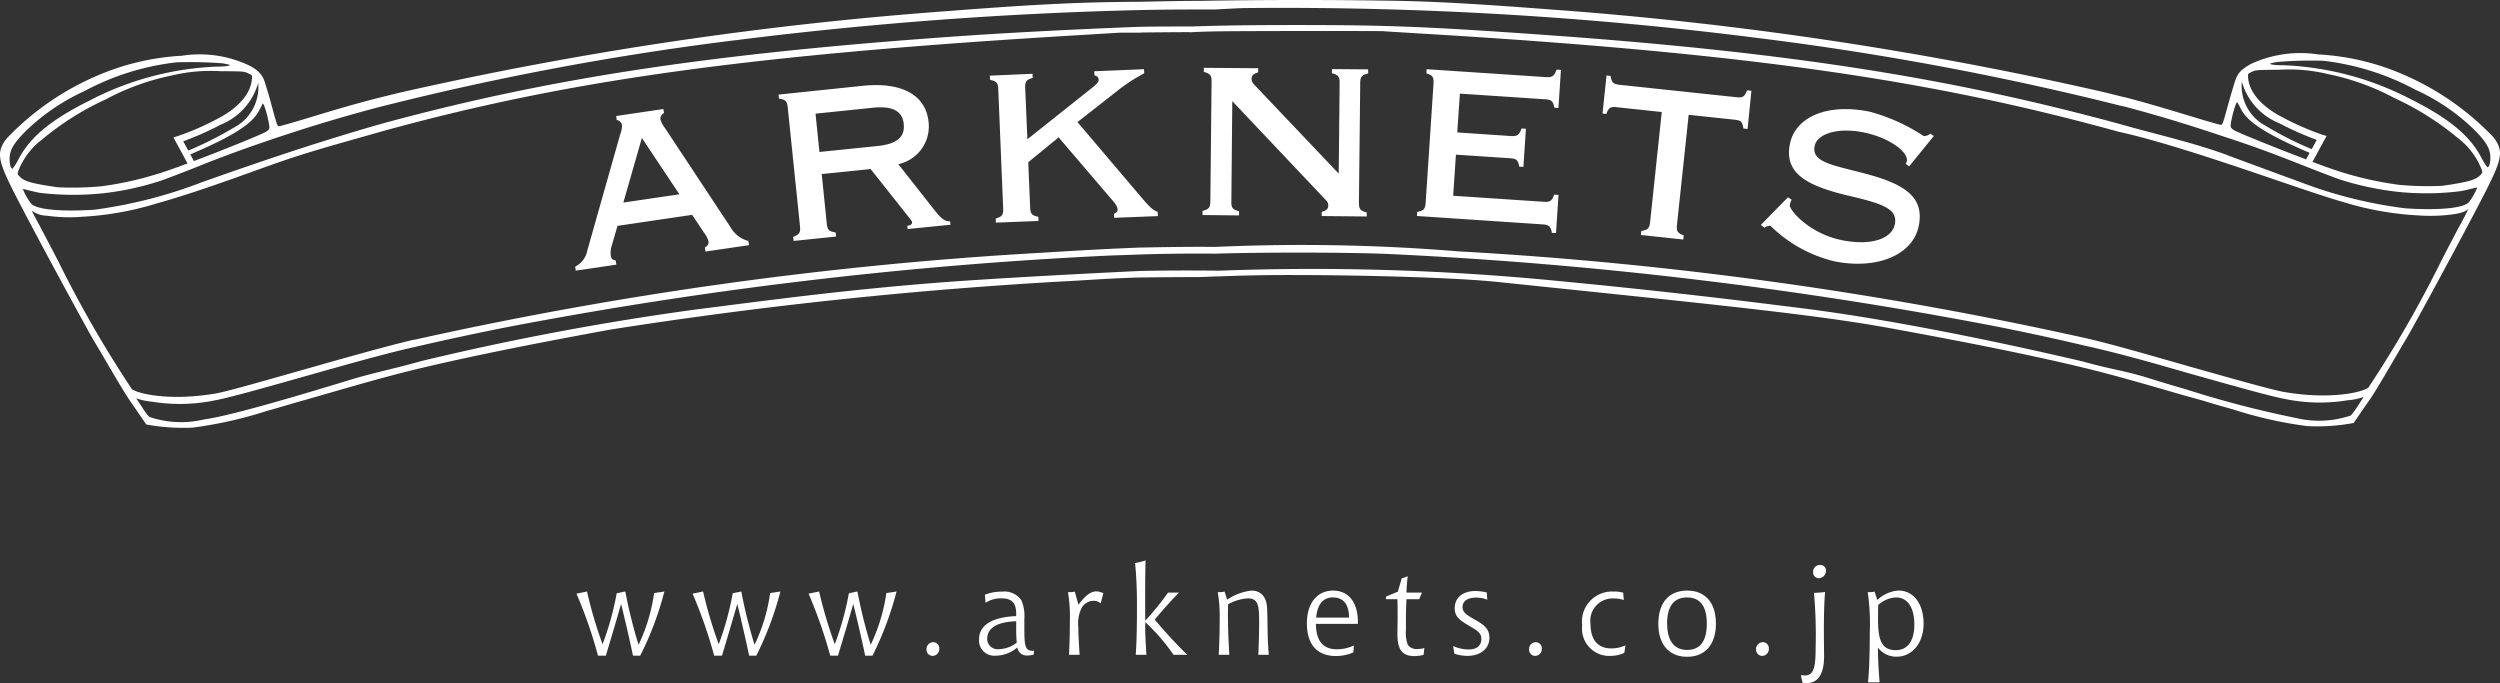
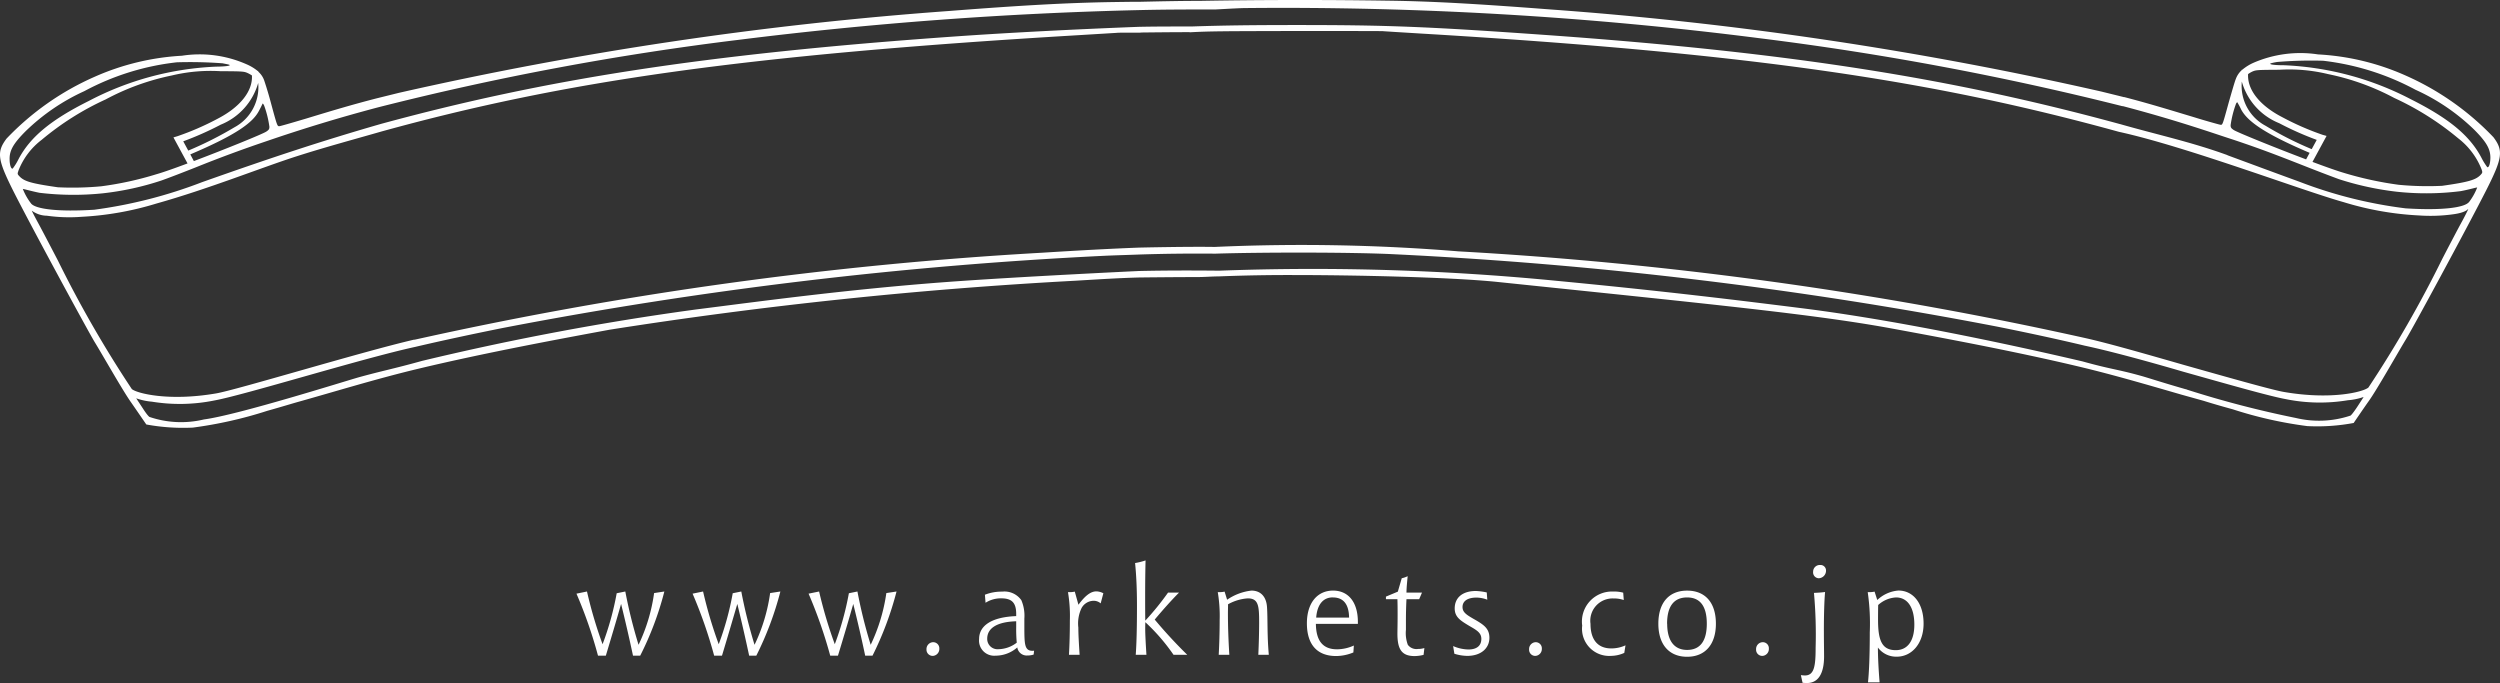
<svg xmlns="http://www.w3.org/2000/svg" viewBox="0 0 132.147 36.104">
  <rect x="0" y="0" width="132.147" height="36.104" fill="#333333" stroke="none" />
  <defs>
    <style>.cls-1{fill:#fff}</style>
  </defs>
  <g id="レイヤー_2" data-name="レイヤー 2">
    <g id="レイヤー_1-2" data-name="レイヤー 1">
-       <path class="cls-1" d="M38.613 12.007l-3.472-5.251a1.318 1.318 0 01-.23-.442.335.335 0 01.189-.341l-.035-.21-2.495.369.028.209a.336.336 0 01.279.275 1.221 1.221 0 01-.094.487l-1.74 6.145a1.191 1.191 0 01-.638.844l.028.213 2.144-.316-.03-.215c-.173-.045-.236-.089-.258-.249a1.11 1.11 0 01.036-.5l.315-1.086 3.945-.582.633.948a1.262 1.262 0 01.234.456c.019.143-.043.225-.192.322l.031.214 2.3-.338-.033-.221a1.525 1.525 0 01-.945-.731zm-5.663-1.3l.979-3.414 1.984 2.977zm16.45.405l-1.917-2.434a2.041 2.041 0 001.6-2.234c-.142-1.378-1.344-2.127-3.484-1.908L41.154 5l.022.213c.35.054.43.133.464.478l.646 6.261c.036.344-.028.44-.359.569l.022.215 2.244-.233-.02-.213c-.355-.057-.437-.139-.472-.48l-.266-2.61 2.586-.263 2.1 2.649c.04.07.081.1.093.15.007.093-.062.175-.2.191h-.056l.02.179 2.265-.226-.023-.184c-.265.027-.486-.161-.82-.584zm-6.086-3.079l-.206-2.025 3.051-.315c1.008-.1 1.54.169 1.61.85.078.72-.378 1.072-1.4 1.177zm16.946 2.314l-3.306-3.894 2.063-1.616a8.856 8.856 0 011.465-.961l-.012-.218-2.63.109.011.216c.164.047.219.116.223.242.005.092-.1.22-.327.4l-3.441 2.736-.115-2.706c-.012-.343.055-.437.395-.537L54.58 3.9l-2.258.1.01.22c.35.073.424.163.436.506l.258 6.289c.017.337-.053.436-.391.535l.005.218 2.255-.088-.01-.219c-.347-.073-.422-.163-.433-.508l-.1-2.377 1.606-1.315 2.787 3.262c.207.23.326.387.33.569 0 .087-.048.145-.19.206l.01.215 2.309-.09-.01-.221c-.327-.118-.574-.437-.934-.855zM70.4 3.869c.342.092.414.184.411.525l-.048 4.783-4.5-4.738a.405.405 0 01-.106-.273c0-.183.116-.272.345-.339l.006-.22-2.874-.022V3.8c.344.1.415.188.408.528l-.064 6.3c0 .347-.078.433-.415.52v.218l1.931.021v-.221c-.34-.094-.416-.185-.406-.521l.049-5.3 4.963 5.248a.381.381 0 01.111.273c0 .182-.116.272-.348.335v.219l2.38.023v-.214c-.347-.091-.414-.184-.412-.525L71.9 4.4c0-.342.075-.43.419-.518v-.215l-1.91-.015zm11.267 1.379c.341.018.428.1.494.445l.216.016.132-2.015-.231-.017c-.117.337-.224.422-.552.4l-6.316-.419-.015.218c.338.107.4.206.379.546l-.415 6.289c-.021.34-.1.427-.449.49l-.012.216 6.635.443c.344.022.43.1.5.449l.216.009.133-2.015-.232-.016c-.117.337-.213.4-.552.379l-4.785-.319.145-2.172 2.852.188c.349.023.431.1.5.446l.215.013.134-2.016-.234-.014c-.113.337-.225.419-.549.4L77.029 7l.139-2.052zm10.119-.109l-6.171-.656c-.343-.038-.425-.114-.478-.469l-.219-.022L84.708 6l.2.025c.123-.335.221-.4.563-.357l2.367.253-.614 5.809c-.04.342-.116.422-.466.478l-.025.213 2.242.24.025-.218c-.332-.125-.392-.222-.357-.561l.618-5.813 2.42.257c.339.036.425.111.472.466l.221.025.204-2.017-.229-.027c-.129.338-.224.401-.563.366zm8.942 3.518l.19.133 1.3-1.6-.176-.125a.538.538 0 01-.363.125 9.629 9.629 0 00-2.866-1.29c-2.333-.467-3.936.349-4.2 1.713-.3 1.5.788 2.2 3.178 2.751 1.78.415 2.532.7 2.366 1.494-.145.738-1.2 1.156-2.8.837-1.714-.347-2.808-1.6-2.749-1.878a.691.691 0 01.1-.258l-.2-.131-1.432 1.461.194.15a.534.534 0 01.312-.106 7.2 7.2 0 003.382 1.879c2.3.463 4.156-.362 4.459-1.869.29-1.448-.615-2.16-2.674-2.725-1.87-.5-3.006-.623-2.827-1.507.121-.6 1.136-1 2.572-.715 1.382.274 2.383 1.047 2.3 1.509a.29.29 0 01-.066.152z" />
      <path class="cls-1" d="M131.8 7.253a14.521 14.521 0 00-4.662-3.27 13.046 13.046 0 00-4.609-1.107 6.222 6.222 0 00-3.425.448 2.483 2.483 0 00-.58.363h-.027a.05.05 0 01-.006.026 1.158 1.158 0 00-.31.466c-.057.137-.217.692-.37 1.228-.321 1.168-.326 1.191-.423 1.191-.01 0-.043-.01-.091-.019-.208-.055-.733-.2-1.318-.382-1.472-.442-2.369-.72-3.7-1.067v.007c-.4-.1-.809-.2-1.215-.3A194.879 194.879 0 0081.958.5C78.034.2 75.692.066 73.38.036a300.059 300.059 0 00-9.95.01c-1.03 0-2.084.024-3.148.048-.5 0-1.009.009-1.509.016-2.315.039-4.659.164-8.581.469a194.816 194.816 0 00-29.113 4.33l-1.213.3c-1.332.347-2.233.617-3.7 1.063-.733.219-1.36.4-1.408.4-.1 0-.11-.023-.427-1.194a19.767 19.767 0 00-.365-1.224 1.1 1.1 0 00-.316-.467v-.033h-.026a2.49 2.49 0 00-.588-.355 6.127 6.127 0 00-3.42-.453 13.162 13.162 0 00-4.61 1.111 14.463 14.463 0 00-4.66 3.269c-.534.713-.482 1.1.382 2.819.994 1.96 3.955 7.41 4.278 7.94.409.664 1.519 2.626 1.927 3.19.311.448.8 1.162.8 1.162a10.765 10.765 0 002.458.166 22.262 22.262 0 003.936-.887c.488-.136 1-.289 1.532-.445 2.008-.56 4.267-1.259 6.487-1.788 3.541-.848 7.648-1.605 10.059-2.052a241.335 241.335 0 0124.621-2.591c1.317-.08 2.333-.144 3.377-.172 0 0 1.845-.022 3.037-.022.463 0 .785-.033 1.165-.035a91.861 91.861 0 014.13-.072c2.775 0 8.013.1 10.589.361 11.429 1.189 16.8 1.718 20.819 2.454 2.414.445 6.516 1.2 10.062 2.051 1.8.432 3.62.969 5.321 1.46l1.162.324c.531.167 1.048.313 1.532.446a21.673 21.673 0 003.94.888 10.41 10.41 0 002.452-.165s.485-.716.8-1.161c.407-.562 1.516-2.522 1.926-3.2.327-.514 3.281-5.971 4.28-7.939.864-1.704.916-2.095.382-2.805zm-13.3-2.941a3.345 3.345 0 001.976 2.2 16.3 16.3 0 001.984.882l-.266.49a18.262 18.262 0 01-2.437-1.235 2.389 2.389 0 01-1.257-2.337zm-.32 1.206a.247.247 0 01.077-.118 4.171 4.171 0 01.214.4c.325.588 1.132 1.222 3.613 2.279l-.186.346c-1.656-.625-3.645-1.432-3.826-1.553-.136-.093-.164-.13-.164-.258a5.457 5.457 0 01.273-1.096zM13.888 5.473c.014 0 .052.054.077.114A5.408 5.408 0 0114.24 6.7c0 .124-.029.166-.161.254-.186.128-2.174.933-3.832 1.561l-.188-.354c2.479-1.054 3.293-1.688 3.614-2.274.173-.318.203-.414.215-.414zm-.24-1.089A2.406 2.406 0 0112.39 6.73a19.124 19.124 0 01-2.439 1.23l-.265-.49a16.66 16.66 0 001.981-.88 3.369 3.369 0 001.981-2.206zM.67 8.912c-.085.029-.162-.192-.162-.5-.008-.461.2-.824.834-1.464a10.935 10.935 0 013.117-2.131A13.481 13.481 0 019.35 3.293a23.118 23.118 0 012.413.053c.159.032.317.06.354.077.117.05-.183.095-.7.1A15.894 15.894 0 004.686 5.34c-2 1-3.083 1.9-3.7 3.059a3.012 3.012 0 01-.316.513zm.3.119a3.771 3.771 0 011.238-1.644A14.9 14.9 0 015.59 5.253a12.826 12.826 0 013.494-1.264 8.816 8.816 0 012.566-.226c1.193.006 1.25.01 1.459.107a1.817 1.817 0 01.208.119c.048.82-.615 1.668-1.812 2.286a14.427 14.427 0 01-2.127.925l-.21.063.745 1.376c-.694.259-1.3.474-1.643.57a17.554 17.554 0 01-2.916.638 16.289 16.289 0 01-2.292.053c-1.395-.2-1.771-.309-2.026-.572-.118-.123-.121-.136-.063-.297zm123.639 12.463c-.293.443-.366.475-.366.475a5.253 5.253 0 01-2.882.126 54.044 54.044 0 01-5.763-1.5v-.005l-.163-.043a.775.775 0 00-.088-.026c-1.094-.316-1.94-.593-2.182-.656-1.257-.352-1.551-.334-3.094-.764-4.654-1.088-10.1-2.2-14.6-2.78-3.5-.44-7.456-.93-13.334-1.491a132.4 132.4 0 00-17.691-.522c-1.431-.015-2.83-.015-4.243.017 0 0-6.37.3-10.191.584-5.27.394-9.785 1.015-13.282 1.457a146.513 146.513 0 00-14.416 2.709c-1.538.427-2.075.517-3.333.863-.711.2-6.394 1.994-8.2 2.233a5.176 5.176 0 01-2.878-.132s-.081-.026-.365-.471c-.25-.381-.353-.534-.333-.513a3.237 3.237 0 00.825.177 9.154 9.154 0 003.287-.061c1.594-.287 7.835-2.227 10.632-2.835 1.426-.335 2.964-.664 4.629-1a225.648 225.648 0 0131.835-3.817c.486-.023 1.842-.063 1.842-.067 1.2-.038 2.577-.058 3.983-.044 2.65-.083 7.426-.076 9.486.033a225.791 225.791 0 0131.83 3.821c1.67.335 3.2.666 4.635 1.008 1.354.289 3.3.819 5.22 1.38 2.313.65 4.548 1.29 5.412 1.447a9.032 9.032 0 003.286.059 3.291 3.291 0 00.827-.171c.02-.018-.077.127-.325.509zm5.529-9.787c-.188.341-.658 1.233-1.047 1.987a60.934 60.934 0 01-3.9 6.791c-.277.236-1.962.663-4.448.236-.565-.09-2.877-.745-5.287-1.426-1.948-.558-3.932-1.132-5.195-1.417A204.573 204.573 0 0077.1 13.287a101.758 101.758 0 00-12.9-.234c-1.4-.025-3.991.035-3.991.035-1.455.055-3.1.144-5.15.272a205.848 205.848 0 00-33.159 4.6v-.009c-2.724.628-9.465 2.681-10.487 2.846-2.484.426-4.171 0-4.445-.232A60.876 60.876 0 013.06 13.77c-.394-.755-.859-1.646-1.045-1.986s-.334-.633-.334-.649a1.359 1.359 0 00.791.267 8.513 8.513 0 001.839.058 16.339 16.339 0 003.952-.7c2.7-.754 5.6-1.916 7.4-2.493 1.507-.484 3.055-.9 4.514-1.32C29.849 4.279 39.3 2.913 56.978 1.861l2.058-.125c.053-.011.517-.011 1.252-.011v-.006C61 1.712 61.89 1.7 62.882 1.7v.008c1.037-.06 1.924-.06 5.41-.069 2.546 0 4.716 0 4.816.009s1.045.067 2.063.129C92.851 2.834 102.329 4.3 112 6.967c3.558.777 9.673 3.1 11.887 3.72a16.237 16.237 0 003.957.7 8.759 8.759 0 001.833-.061c.748-.1.788-.32.788-.271.004.017-.147.319-.327.652zm.357-1.013c-.251.28-1.4.441-3.33.32a23.648 23.648 0 01-5.637-1.414c-1.376-.5-2.612-.961-3.788-1.394V8.2c-1.925-.7-3.718-1.08-5.679-1.642h-.006c-8.646-2.357-17.1-3.767-30.318-4.707-6.3-.446-8.376-.528-13.2-.528-2.206 0-3.836.018-5.557.077-1.023 0-1.925 0-2.775.018 0 0-5.174.187-9.79.514-13.23.934-21.615 2.261-30.272 4.616-3.164.912-5.791 1.782-9.46 3.08a24.956 24.956 0 01-5.7 1.458c-1.931.121-3.082-.038-3.331-.318a3.105 3.105 0 01-.445-.778c.008-.015.421.107.875.2a15.043 15.043 0 003.366.027 15.1 15.1 0 003.071-.671c.36-.126 1.181-.442 1.829-.7a69.524 69.524 0 013.759-1.39 85.347 85.347 0 015.842-1.773A152.36 152.36 0 0139.089 2.1 209.851 209.851 0 0160.2.534C61.6.5 62.951.5 64.255.5c.2-.01 1.059-.061 1.489-.073a198.756 198.756 0 0127.317 1.6A158.692 158.692 0 01112.2 5.616v-.009c1.894.5 3.36.952 4.934 1.475.3.1.6.2.91.3 1.34.449 2.095.733 3.762 1.388a85.48 85.48 0 001.826.7 15.732 15.732 0 003.074.666 14.5 14.5 0 003.366-.033c.451-.084.858-.21.869-.189a3.149 3.149 0 01-.441.78zm.615-1.439c-.252.255-.635.371-2.022.567a16.074 16.074 0 01-2.295-.054 18.448 18.448 0 01-2.918-.636c-.339-.1-.943-.313-1.64-.574l.745-1.373-.214-.06a14.366 14.366 0 01-2.124-.929c-1.195-.614-1.857-1.451-1.811-2.28a1.567 1.567 0 01.2-.121c.213-.1.272-.1 1.458-.108a8.723 8.723 0 012.568.229 12.881 12.881 0 013.5 1.262 15.087 15.087 0 013.384 2.136 3.848 3.848 0 011.234 1.643c.052.158.052.175-.065.298zm.365-.417a3.431 3.431 0 01-.315-.511c-.617-1.164-1.707-2.064-3.7-3.067a15.929 15.929 0 00-6.732-1.812c-.518 0-.816-.043-.7-.1a2.957 2.957 0 01.35-.073 21.9 21.9 0 012.417-.064 13.591 13.591 0 014.884 1.533 10.878 10.878 0 013.125 2.132c.632.64.835 1 .835 1.465-.005.309-.076.526-.164.497zM31.851 34.053a15.215 15.215 0 00.747-2.695l.455-.092a26.236 26.236 0 00.7 2.817 9.294 9.294 0 00.822-2.734l.542-.083a16.549 16.549 0 01-1.277 3.393h-.38a84.2 84.2 0 00-.63-2.736c-.239.839-.512 1.76-.807 2.736h-.413a24 24 0 00-1.139-3.279l.556-.114a23.021 23.021 0 00.824 2.787zm6.14 0a15.35 15.35 0 00.74-2.695l.453-.092a26.3 26.3 0 00.7 2.817 9.269 9.269 0 00.824-2.734l.542-.083a16.988 16.988 0 01-1.273 3.393H39.6c-.191-.891-.4-1.806-.626-2.736-.247.839-.516 1.76-.811 2.736h-.413a24.364 24.364 0 00-1.141-3.279l.555-.114a23.222 23.222 0 00.827 2.787zm6.135 0a15.624 15.624 0 00.745-2.695l.452-.092a25.708 25.708 0 00.7 2.817 9.368 9.368 0 00.828-2.734l.539-.083a17.091 17.091 0 01-1.271 3.393h-.386c-.188-.891-.4-1.806-.631-2.736-.238.839-.511 1.76-.809 2.736h-.408a24.518 24.518 0 00-1.145-3.279l.557-.114a23.6 23.6 0 00.829 2.787zm5.526.234a.369.369 0 01-.337.383.329.329 0 01-.342-.348.363.363 0 01.337-.376.325.325 0 01.342.341zm4.985.313a1.082 1.082 0 01-.342.049.5.5 0 01-.522-.427 1.742 1.742 0 01-1.15.436.8.8 0 01-.869-.879c0-.719.677-1.164 1.961-1.212v-.115c0-.576-.218-.824-.784-.824a1.49 1.49 0 00-.836.234l-.034-.425a2.387 2.387 0 01.909-.164 1.091 1.091 0 011.017.453 2.088 2.088 0 01.159.977v.597c.007.757.022 1.1.422 1.1a.426.426 0 00.093-.007zm-2.454-.84a.544.544 0 00.591.556 1.632 1.632 0 00.97-.345 7.944 7.944 0 01-.029-.8v-.331c-1.005.028-1.532.36-1.532.921zm5.77-2.501a.844.844 0 01.369.1l-.142.535a.562.562 0 00-.38-.137.738.738 0 00-.627.379A1.874 1.874 0 0057 33.175c0 .363.029.839.067 1.437h-.563c.032-.545.048-1.153.048-1.828a7.536 7.536 0 00-.1-1.483h.091a1.274 1.274 0 00.269-.029l.193.694c.344-.466.64-.707.948-.707zm3.787.067h.58c-.383.385-.813.864-1.283 1.424a25.189 25.189 0 001.72 1.862h-.726a10.251 10.251 0 00-1.489-1.723c-.007.152-.007.271-.007.363 0 .246.022.7.064 1.36h-.565c.044-.6.065-1.458.065-2.591 0-.868-.035-1.631-.1-2.259a3.622 3.622 0 00.554-.139c-.015.608-.022 1.26-.022 1.967 0 .391 0 .794.007 1.217a14.546 14.546 0 001.202-1.481zm4.773 3.286a39.36 39.36 0 00.044-1.662c0-.9-.021-1.321-.6-1.321a2.467 2.467 0 00-1.044.313c0 .157-.006.32-.006.485 0 .7.027 1.43.074 2.185h-.561c.03-.545.05-1.153.05-1.828a7.579 7.579 0 00-.1-1.483h.093a1.293 1.293 0 00.268-.029l.133.429a2.83 2.83 0 011.285-.483c.484 0 .789.316.824.879.042.619 0 1.472.095 2.513zm3.043-1.634c.01.9.373 1.344 1.118 1.344a2.189 2.189 0 00.889-.2l-.025.366a2.417 2.417 0 01-.91.189c-1 0-1.547-.6-1.547-1.729 0-1.087.56-1.73 1.382-1.73.805 0 1.313.606 1.313 1.66v.1zm.894-1.4c-.508 0-.824.373-.878 1.067h1.739c-.011-.703-.296-1.065-.861-1.065zm3.894-.252h.82l-.149.348h-.671a22.02 22.02 0 00-.028 1.116v.5a1.781 1.781 0 00.1.793.567.567 0 00.538.22 1.139 1.139 0 00.337-.048l-.042.36a2 2 0 01-.477.064c-.678 0-.906-.357-.906-1.181 0-.175.01-.51.01-.994 0-.242 0-.514-.01-.83h-.607v-.138l.629-.262.206-.708a1.451 1.451 0 00.314-.109c-.029.303-.06.588-.064.869zm4.272.374a1.685 1.685 0 00-.564-.113c-.487 0-.745.191-.745.5 0 .279.214.412.584.626.518.295.837.492.837 1 0 .554-.445.956-1.172.956a2.365 2.365 0 01-.68-.113l-.065-.406a2.11 2.11 0 00.807.181c.444 0 .684-.2.684-.561 0-.321-.24-.457-.639-.687-.475-.284-.769-.47-.769-.923 0-.559.4-.921 1.121-.921a3.261 3.261 0 01.573.077zm2.884 2.587a.366.366 0 01-.338.383.324.324 0 01-.335-.348.36.36 0 01.332-.376.324.324 0 01.341.341zm4.33-2.57a1.563 1.563 0 00-.536-.083 1.178 1.178 0 00-1.222 1.341c0 .847.392 1.3 1.1 1.3a1.806 1.806 0 00.75-.164l-.064.4a1.718 1.718 0 01-.69.157 1.436 1.436 0 01-1.535-1.6 1.587 1.587 0 011.625-1.8 1.871 1.871 0 01.543.06zm4.87 1.252c0 1.1-.571 1.747-1.521 1.747s-1.521-.642-1.521-1.747c0-1.121.57-1.749 1.521-1.749s1.521.628 1.521 1.749zm-2.575 0c0 .91.379 1.385 1.054 1.385.691 0 1.04-.475 1.04-1.385s-.342-1.389-1.04-1.389-1.059.467-1.059 1.389zm5.375 1.318a.365.365 0 01-.336.383.326.326 0 01-.339-.348.359.359 0 01.334-.376.321.321 0 01.341.341zm2.908-.928c0 .587.01 1.026.01 1.336 0 .936-.326 1.409-.9 1.409a1.949 1.949 0 01-.237-.012l-.089-.406a1.663 1.663 0 00.214.018c.494 0 .566-.5.566-1.474a24.52 24.52 0 00-.088-2.89c.2-.01.4-.021.587-.047-.04.458-.063 1.152-.063 2.066zm.113-3.188a.4.4 0 01-.381.395.309.309 0 01-.3-.348.351.351 0 01.367-.353.291.291 0 01.314.306zm2.832 5.896h-.614c.053-.478.095-1.356.095-2.633a11.523 11.523 0 00-.108-2.133h.095a1.3 1.3 0 00.267-.029l.142.443a1.841 1.841 0 011.116-.5c.778 0 1.332.667 1.332 1.749 0 1.059-.63 1.747-1.414 1.747a1.2 1.2 0 01-1-.483c.001.557.036 1.172.089 1.839zm-.082-3.3c0 1.079.2 1.6.937 1.6.618 0 .981-.481.981-1.35 0-.918-.363-1.437-.97-1.437a1.515 1.515 0 00-.941.4c-.007.404-.007.667-.007.788z" />
    </g>
  </g>
</svg>